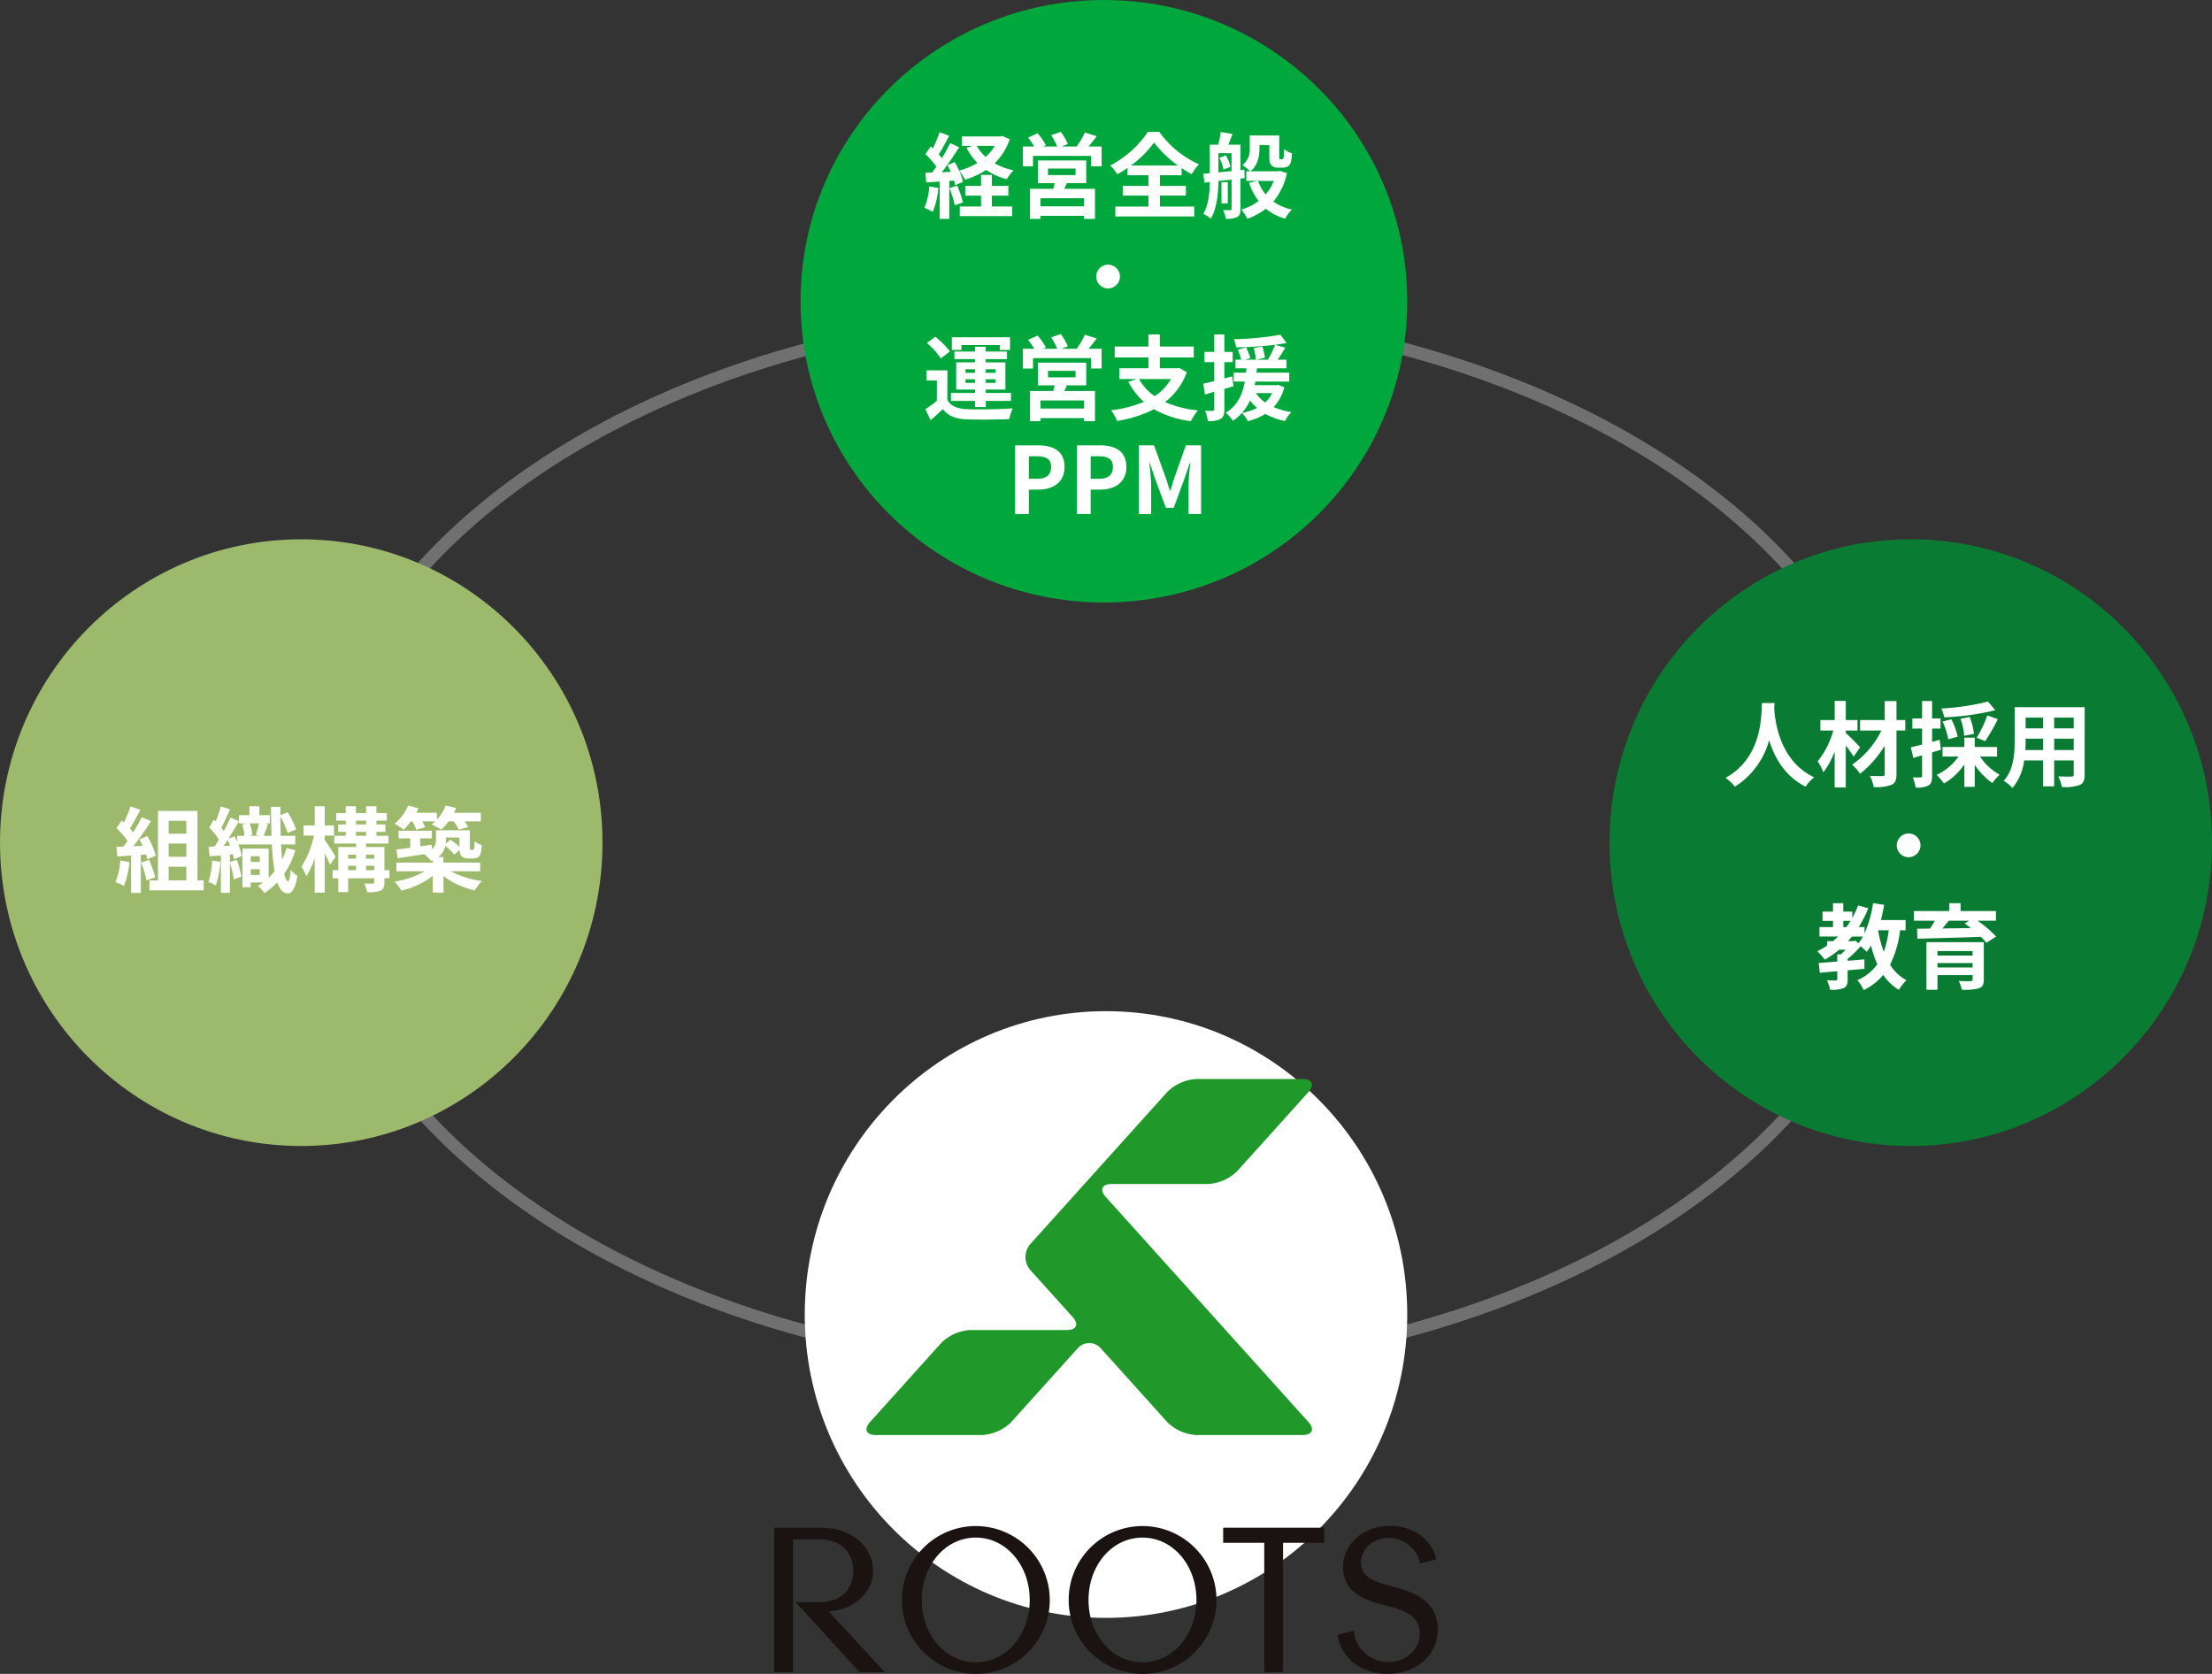
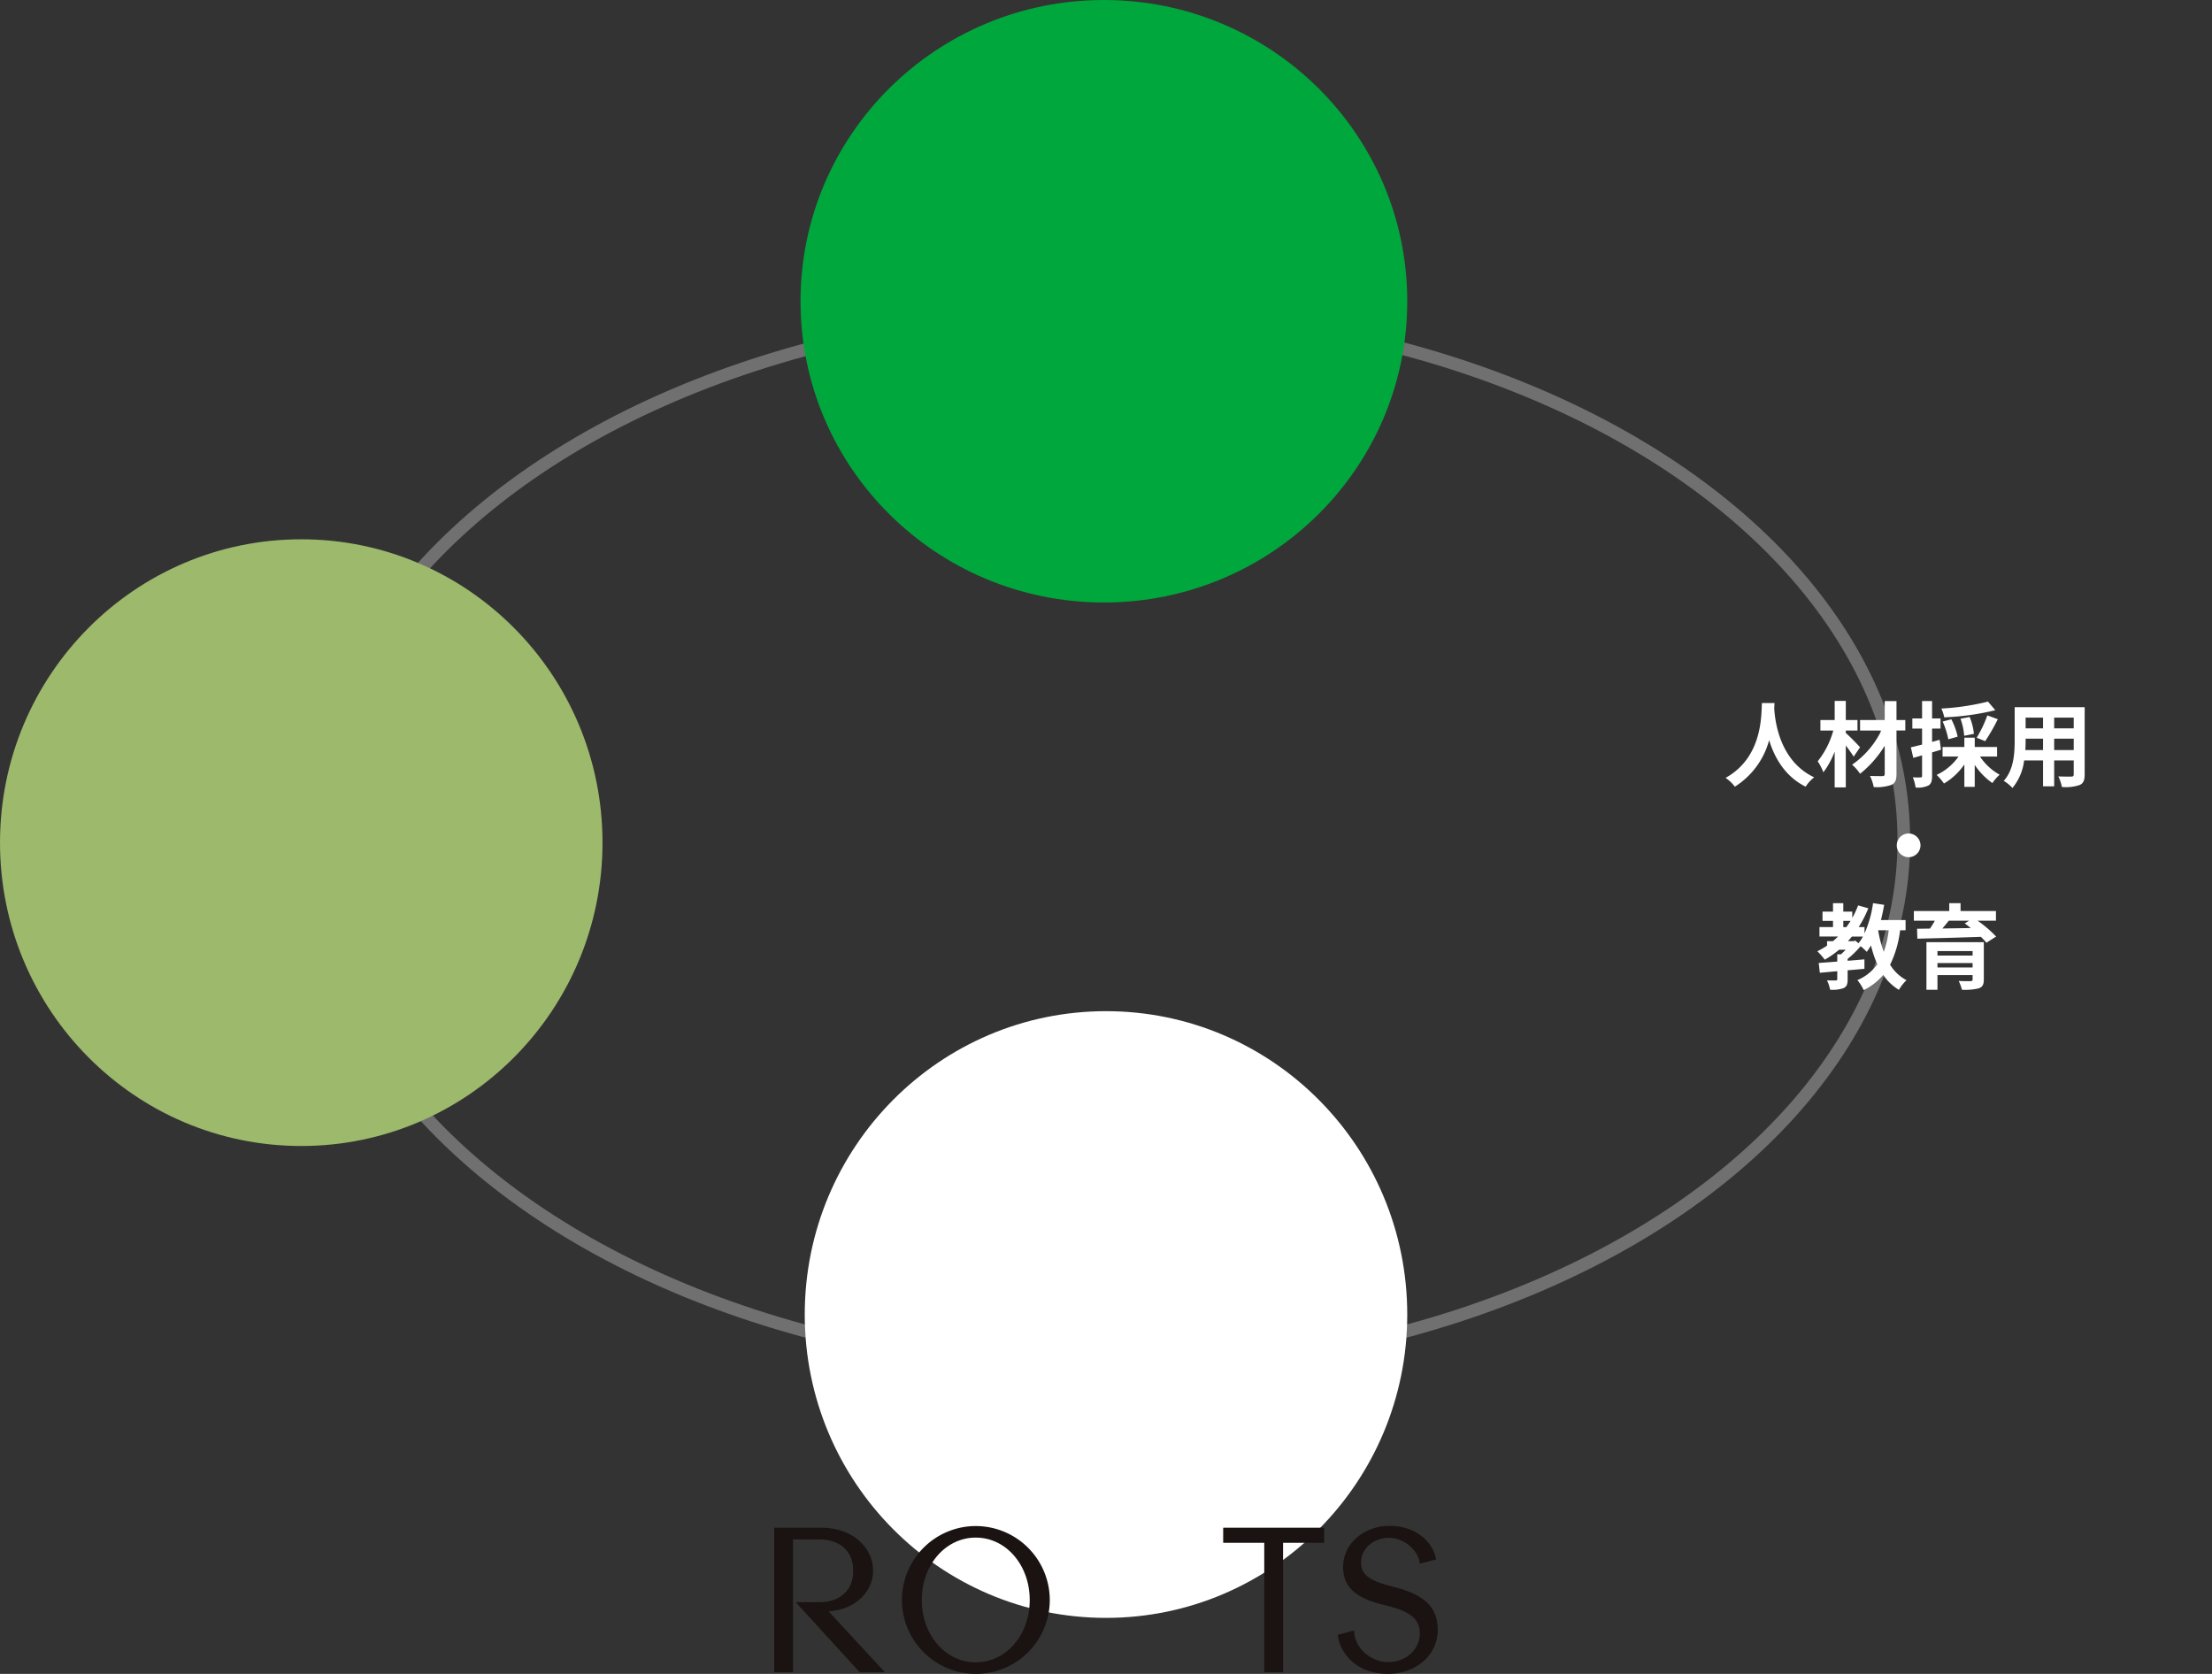
<svg xmlns="http://www.w3.org/2000/svg" width="525" height="397.29" viewBox="0 0 525 397.29">
  <rect x="0" y="0" width="525" height="397.29" fill="#333333" stroke="none" />
  <defs>
    <style>
      .cls-1, .cls-9 {
        fill: none;
      }

      .cls-1 {
        stroke: #707070;
        stroke-width: 3px;
      }

      .cls-2 {
        fill: #00a73c;
      }

      .cls-3 {
        fill: #fff;
      }

      .cls-4 {
        fill: #9cb96c;
      }

      .cls-5 {
        fill: #097b32;
      }

      .cls-6 {
        fill: #20992a;
      }

      .cls-7 {
        fill: #1a1311;
      }

      .cls-8 {
        stroke: none;
      }
    </style>
  </defs>
  <g id="グループ_1155" data-name="グループ 1155" transform="translate(-93 -392)">
    <g id="グループ_52" data-name="グループ 52" transform="translate(-704.992 -441.527)">
      <g id="楕円形_17" data-name="楕円形 17" class="cls-1" transform="translate(869.646 905.757)">
        <ellipse class="cls-8" cx="190.85" cy="127.233" rx="190.85" ry="127.233" />
        <ellipse class="cls-9" cx="190.85" cy="127.233" rx="189.35" ry="125.733" />
      </g>
      <ellipse id="楕円形_14" data-name="楕円形 14" class="cls-2" cx="72" cy="71.5" rx="72" ry="71.5" transform="translate(987.992 833.527)" />
-       <path id="パス_1749" data-name="パス 1749" class="cls-3" d="M-42.438-5.764A16,16,0,0,1-43.6-.66a12.931,12.931,0,0,1,2,.946,20.34,20.34,0,0,0,1.32-5.676Zm4.774.4a26.031,26.031,0,0,1,1.276,4.092l1.936-.7a24.255,24.255,0,0,0-1.364-3.96Zm10.076,1.8h3.916v-2.31h-3.916V-8.492h-2.574v2.618H-33.9v2.31h3.74V-.99H-35.2V1.3h12.43V-.99h-4.818Zm.682-11.814a11.125,11.125,0,0,1-2.156,2.618,9.965,9.965,0,0,1-2.112-2.618Zm1.782-2.354-.462.11h-9.108v2.244h2.508l-1.408.462A14.261,14.261,0,0,0-31-11.33,16.866,16.866,0,0,1-35.376-9.5a21.692,21.692,0,0,0-1.012-2.024l-1.738.726c.264.484.528,1.034.77,1.584l-2.112.088c1.386-1.782,2.9-4,4.114-5.918l-2.134-.99a39.9,39.9,0,0,1-1.958,3.564c-.22-.264-.462-.572-.748-.88.792-1.232,1.672-2.926,2.464-4.422L-40-18.612A27.888,27.888,0,0,1-41.6-14.784c-.176-.154-.352-.308-.506-.44l-1.254,1.782a21.589,21.589,0,0,1,2.6,2.992c-.352.506-.7.99-1.034,1.408l-1.584.066.22,2.266,3.19-.2V1.936h2.266v-9l1.122-.088A10.548,10.548,0,0,1-36.3-6.028l1.848-.836a13.134,13.134,0,0,0-.9-2.6,10.256,10.256,0,0,1,1.386,2.112,19.727,19.727,0,0,0,5.016-2.31,16.117,16.117,0,0,0,4.906,2.2A10.508,10.508,0,0,1-22.44-9.57a15.7,15.7,0,0,1-4.51-1.672,13.964,13.964,0,0,0,3.586-5.7Zm19.4,16.7H-16.038V-2.948H-5.72Zm-8.536-8.954h6.534v1.54h-6.534Zm9.064,3.454v-5.39H-16.676v5.39h4c-.088.44-.22.9-.33,1.342h-5.522v7.15h2.486V1.232H-5.72v.726h2.6v-7.15h-7.282c.2-.418.4-.858.572-1.342Zm.572-8.69C-4-15.95-3.344-16.83-2.706-17.666l-2.816-.88A16.454,16.454,0,0,1-7.48-15.224h-3.608l1.54-.572a14.8,14.8,0,0,0-1.672-2.9l-2.288.77a17.961,17.961,0,0,1,1.43,2.706h-3.388l.7-.308a14.2,14.2,0,0,0-1.958-2.816l-2.266.99a17.364,17.364,0,0,1,1.452,2.134h-2.684v4.686h2.4V-13H-4.07v2.464h2.53v-4.686Zm10.032,4.51a25.345,25.345,0,0,0,5.5-5.456,26.513,26.513,0,0,0,5.676,5.456ZM12.3-3.586h6.16V-5.874H12.3V-8.4h5.148V-10.12a27.89,27.89,0,0,0,2.376,1.474A12.747,12.747,0,0,1,21.56-11a23.251,23.251,0,0,1-9.416-7.7H9.438A24.008,24.008,0,0,1,.506-10.736a9.666,9.666,0,0,1,1.65,2.112A28.149,28.149,0,0,0,4.6-10.142V-8.4H9.57v2.53H3.476v2.288H9.57V-.968H1.716V1.386H20.438V-.968H12.3Zm14.1-8.932a9.19,9.19,0,0,1,.99,2.772l1.65-.66a8.542,8.542,0,0,0-1.122-2.728Zm-.22-1.122H29.3v4.246c-1.078.11-2.134.22-3.124.308Zm6.226,5.918-.066-2-.924.11v-6.05H28.534c.308-.748.66-1.65.99-2.552l-2.794-.44a22.457,22.457,0,0,1-.594,2.992h-2v6.776l-1.54.132.264,2.09L24.134-6.8C24.09-4.29,23.87-1.342,22.594.748a8.076,8.076,0,0,1,1.76,1.144C25.828-.462,26.136-4.136,26.18-7.04L29.3-7.37V-.462c0,.264-.066.352-.33.352-.22,0-.946,0-1.65-.022a7.8,7.8,0,0,1,.616,2.046,5.5,5.5,0,0,0,2.684-.4c.638-.374.792-.946.792-1.936V-7.612Zm-4,.968h-1.5v5.016h1.5Zm10.912-.308A10.522,10.522,0,0,1,37.378-3.85a11.211,11.211,0,0,1-1.8-3.212Zm1.474-2.376-.418.088h-6.6c1.8-1.408,2.156-3.7,2.156-5.566v-.66h2.332v2.618c0,1.364.154,1.848.506,2.2a2.08,2.08,0,0,0,1.474.55h1.144a2.62,2.62,0,0,0,1.188-.264,1.51,1.51,0,0,0,.748-.88,10.963,10.963,0,0,0,.308-2.266,6.245,6.245,0,0,1-1.87-.968c-.022.836-.044,1.518-.088,1.826-.044.286-.088.418-.176.462a.406.406,0,0,1-.286.088h-.352a.223.223,0,0,1-.22-.11,2.368,2.368,0,0,1-.022-.66v-4.862h-7v2.882A4.769,4.769,0,0,1,31.9-10.8,12.9,12.9,0,0,1,33.726-9.35H32.8v2.288h2.684L33.462-6.6a15.669,15.669,0,0,0,2.244,4.312,12.177,12.177,0,0,1-4.07,2.024,9.868,9.868,0,0,1,1.386,2.178A15.5,15.5,0,0,0,37.444-.462a11.98,11.98,0,0,0,4.6,2.354A9.472,9.472,0,0,1,43.6-.264a11.855,11.855,0,0,1-4.378-1.892,15.39,15.39,0,0,0,3.212-6.732ZM0,12.824a2.816,2.816,0,1,0,0,5.632A2.836,2.836,0,0,0,2.816,15.64,2.836,2.836,0,0,0,0,12.824ZM-34.8,31.9H-25.7v1.166h2.42V30.048H-37.092v3.014H-34.8Zm.968,8.976v-.858h2.244v.858Zm0-3.234h2.244V38.5h-2.244Zm7.128,0V38.5H-29.04v-.858Zm0,3.234H-29.04v-.858h2.332Zm-4.884,5.742h2.552V45.162h5.984V43.27H-29.04v-.814h4.664V36.01H-29.04v-.77H-24v-1.8H-29.04V32.292h-2.552v1.144h-4.884v1.8h4.884v.77h-4.466v6.446h4.466v.814h-5.7v1.892h5.7Zm-5.962-13.2a19.118,19.118,0,0,0-3.454-3.5l-2,1.5a17.144,17.144,0,0,1,3.3,3.652Zm-.594,4.488H-43.1v2.4h2.464v4.8a26.365,26.365,0,0,1-2.728,2.024l1.232,2.6c1.122-.946,2.024-1.782,2.9-2.64,1.32,1.694,3.08,2.332,5.7,2.442,2.684.11,7.348.066,10.076-.066a11.929,11.929,0,0,1,.814-2.552c-3.036.242-8.228.308-10.868.2-2.244-.088-3.784-.7-4.642-2.178ZM-5.72,46.966H-16.038V45.052H-5.72Zm-8.536-8.954h6.534v1.54h-6.534Zm9.064,3.454v-5.39H-16.676v5.39h4c-.088.44-.22.9-.33,1.342h-5.522v7.15h2.486v-.726H-5.72v.726h2.6v-7.15h-7.282c.2-.418.4-.858.572-1.342Zm.572-8.69C-4,32.05-3.344,31.17-2.706,30.334l-2.816-.88A16.454,16.454,0,0,1-7.48,32.776h-3.608l1.54-.572a14.8,14.8,0,0,0-1.672-2.9l-2.288.77a17.961,17.961,0,0,1,1.43,2.706h-3.388l.7-.308a14.2,14.2,0,0,0-1.958-2.816l-2.266.99a17.364,17.364,0,0,1,1.452,2.134h-2.684v4.686h2.4V35H-4.07v2.464h2.53V32.776ZM14.916,39.97a11.756,11.756,0,0,1-3.872,4.048,11.791,11.791,0,0,1-3.7-4.048Zm1.936-2.662-.462.088H12.276V34.844h8.052v-2.6H12.276v-2.86H9.57v2.86H1.562v2.6H9.57V37.4H2.662V39.97h4.07L4.8,40.63a17,17,0,0,0,3.7,4.752,29,29,0,0,1-7.81,2,9.967,9.967,0,0,1,1.43,2.53A29.343,29.343,0,0,0,10.89,47.12a23.452,23.452,0,0,0,8.756,2.838,13.439,13.439,0,0,1,1.672-2.552,25.5,25.5,0,0,1-7.81-1.98,15.554,15.554,0,0,0,5.17-7.084Zm12.584,2.024-1.848.484V35.944h1.98v-2.42h-1.98V29.388h-2.4v4.136H22.88v2.42h2.31v4.51c-.968.242-1.848.462-2.6.616l.4,2.574,2.2-.66v4.158c0,.286-.11.374-.374.374a17.35,17.35,0,0,1-1.8-.022,9.732,9.732,0,0,1,.66,2.42,5.618,5.618,0,0,0,3.036-.484c.66-.418.88-1.078.88-2.288V42.3c.726-.2,1.452-.418,2.178-.638Zm9.482,3.982a7.076,7.076,0,0,1-1.628,2.2,8.046,8.046,0,0,1-2.2-2.2Zm1.5-1.958L40,41.422H34.782c.066-.286.11-.572.176-.858h8.03V38.452H35.222c.044-.352.066-.682.088-1.034h7.04V35.372H40.26c.572-.858,1.21-1.87,1.8-2.838l-2.42-.7c.99-.132,1.892-.264,2.728-.418L40.9,29.454A72.156,72.156,0,0,1,29.832,30.51a6.706,6.706,0,0,1,.55,1.936,86.9,86.9,0,0,0,9.262-.616,23.814,23.814,0,0,1-1.716,3.542h-2.75l2.046-.462a22.1,22.1,0,0,0-.594-2.662l-2.046.352a21.7,21.7,0,0,1,.484,2.772h-2.53l1.232-.4c-.2-.66-.66-1.716-.99-2.53L30.8,33a23.123,23.123,0,0,1,.792,2.376H30.228v2.046h2.6c-.044.33-.066.682-.088,1.034H29.81v2.112h2.64c-.506,2.816-1.628,5.632-4.532,7.414a7.277,7.277,0,0,1,1.694,1.892,11.232,11.232,0,0,0,4.07-4.84,9.184,9.184,0,0,0,1.672,1.782,13.488,13.488,0,0,1-3.586,1.21,8.725,8.725,0,0,1,1.408,1.936,15.3,15.3,0,0,0,4.158-1.716,16.779,16.779,0,0,0,4.642,1.694,8.648,8.648,0,0,1,1.54-2.134,16.943,16.943,0,0,1-4.224-1.188,10.9,10.9,0,0,0,2.53-4.686ZM-22.066,72h3.256V66.214h2.178c3.5,0,6.292-1.672,6.292-5.39,0-3.85-2.772-5.126-6.38-5.126h-5.346Zm3.256-8.36V58.294h1.848c2.244,0,3.432.638,3.432,2.53,0,1.87-1.078,2.816-3.322,2.816ZM-7.392,72h3.256V66.214h2.178c3.5,0,6.292-1.672,6.292-5.39,0-3.85-2.772-5.126-6.38-5.126H-7.392Zm3.256-8.36V58.294h1.848c2.244,0,3.432.638,3.432,2.53,0,1.87-1.078,2.816-3.322,2.816ZM7.282,72h2.926V65.2c0-1.54-.264-3.806-.418-5.346h.088l1.3,3.828,2.53,6.842h1.87l2.508-6.842,1.32-3.828h.11c-.176,1.54-.418,3.806-.418,5.346V72h2.97V55.7H18.458l-2.706,7.634c-.352,1.012-.638,2.09-.99,3.124h-.11c-.33-1.034-.638-2.112-.99-3.124L10.89,55.7H7.282Z" transform="translate(1060.992 883.527)" />
      <ellipse id="楕円形_15" data-name="楕円形 15" class="cls-4" cx="71.5" cy="72" rx="71.5" ry="72" transform="translate(797.992 961.527)" />
-       <path id="パス_1750" data-name="パス 1750" class="cls-3" d="M-42.438-5.764A16,16,0,0,1-43.6-.66a12.931,12.931,0,0,1,2,.946,20.34,20.34,0,0,0,1.32-5.676Zm6.116-1.43a11.972,11.972,0,0,1,.308,1.188l1.98-.924a17.942,17.942,0,0,0-2.024-4.642l-1.848.814c.264.462.528.99.77,1.518l-2.222.088a70.825,70.825,0,0,0,4.2-5.962l-2.222-.924A34.4,34.4,0,0,1-39.4-12.43c-.22-.286-.484-.616-.77-.924.792-1.232,1.694-2.926,2.486-4.444L-40-18.612A29.081,29.081,0,0,1-41.6-14.784l-.528-.462-1.232,1.8a20.726,20.726,0,0,1,2.64,3.014c-.33.484-.682.946-1.012,1.364L-43.362-9l.22,2.288,3.256-.22V1.936h2.31V-7.106Zm-1.21,1.914a22.39,22.39,0,0,1,1.3,4.246l2.068-.726A25.088,25.088,0,0,0-35.6-5.9Zm6.556.99h4.2v3.256h-4.2Zm4.2-10.89v3.058h-4.2V-15.18Zm0,8.536h-4.2V-9.79h4.2Zm2.64,5.61v-16.5h-9.372v16.5H-35.53V1.32h12.87V-1.034Zm3.476-4.73a16.988,16.988,0,0,1-.88,5.1,12.011,12.011,0,0,1,1.782.836,23.072,23.072,0,0,0,1.078-5.632Zm9.174,3.432V-3.7H-9.35v1.364ZM-9.35-6.776v1.342h-2.134V-6.776Zm-7.436-4.18c.88-1.364,1.738-2.816,2.486-4.092v.484h1.936l-1.166.264a11,11,0,0,1,.55,2.684H-14.7v1.452c-.2-.462-.418-.924-.638-1.342ZM-17.93-9.2c.308-.462.638-.946.946-1.452.2.44.4.9.594,1.364Zm8.536-2.42h-2.53l.792-.2a9.06,9.06,0,0,0-.616-2.75h2.2a23.449,23.449,0,0,1-.726,2.728ZM-2.97-8.734a15.509,15.509,0,0,1-1.078,2.75C-4.158-7.04-4.224-8.25-4.29-9.57H-.924v-2.046H-4.378c-.044-1.43-.066-2.97-.066-4.576a20.251,20.251,0,0,1,1.716,3.916l2-.88a22.129,22.129,0,0,0-1.98-4.07l-1.738.7V-18.5H-6.688c.022,2.486.066,4.774.132,6.886h-1.87c.308-.748.682-1.8,1.034-2.772l-.814-.176h1.254v-1.958H-9.438v-2.112h-2.376v2.112H-14.3v1.43l-2.024-.88c-.4.968-.946,2.09-1.54,3.212a8.828,8.828,0,0,0-.594-.748c.638-1.232,1.386-2.926,2.046-4.4l-2.2-.7a26.487,26.487,0,0,1-1.21,3.586c-.154-.154-.286-.308-.44-.44l-1.078,1.848a20.262,20.262,0,0,1,2.31,2.9c-.352.572-.682,1.122-1.012,1.606l-1.43.066.22,2.288c.814-.066,1.738-.132,2.684-.22V1.914h2.134V-5.17A27.858,27.858,0,0,1-15.51-1.3l1.8-.638a24.651,24.651,0,0,0-1.078-3.982l-1.65.506v-1.76l.726-.066a9.218,9.218,0,0,1,.242,1.166l1.848-.77a13.344,13.344,0,0,0-.836-2.728h7.986a55.5,55.5,0,0,0,.638,6.4A18.261,18.261,0,0,1-7.238-1.65V-8.58h-6.226V.594h1.98V-.55h2.926A12.42,12.42,0,0,1-9.812.286,8.019,8.019,0,0,1-8.25,1.958,16.133,16.133,0,0,0-5.192-.572C-4.62,1.1-3.828,2-2.728,2.046c.814.022,1.782-.77,2.31-4.158A8.364,8.364,0,0,1-2.024-3.52c-.11,1.694-.33,2.706-.616,2.684-.352-.022-.66-.66-.9-1.76A20.769,20.769,0,0,0-.9-8.184ZM8.668-6.644c-.352-.616-1.98-3.146-2.6-4v-1.034h2.2V-14.1h-2.2v-4.532H3.7V-14.1H1.056v2.42H3.5A22,22,0,0,1,.55-4.312,12.552,12.552,0,0,1,1.694-2a18.559,18.559,0,0,0,2-4.334V1.892H6.072V-7.48c.484.99.968,2.024,1.254,2.706Zm7.194,3.19V-4.51H17.82v1.056ZM11.638-4.51h1.87v1.056h-1.87Zm1.87-2.64V-6.2h-1.87V-7.15Zm4.312,0V-6.2H15.862V-7.15Zm-4.334-5.412h2.42v.924h-2.42Zm0-2.662h2.42v.9h-2.42Zm7.942,11.77H20.24v-5.5H15.862V-9.79h5.346v-1.848h-2.86v-.924H20.46v-1.76H18.348v-.9h2.464v-1.8H18.348v-1.606H15.906v1.606h-2.42v-1.606h-2.42v1.606H8.8v1.8h2.266v.9h-1.8v1.76h1.8v.924H8.338V-9.79h5.17v.836H9.284v5.5H7.942V-1.54H9.284V1.738h2.354V-1.54H17.82v.924c0,.264-.088.33-.374.33-.264,0-1.166.022-1.98-.022a9.113,9.113,0,0,1,.682,2.068,8.222,8.222,0,0,0,3.146-.352c.726-.352.946-.9.946-2V-1.54h1.188ZM26.84-15.048a10.036,10.036,0,0,1,.946,2l2.112-.616a9.889,9.889,0,0,0-.682-1.386H32.3q-.429.4-.858.726a14.387,14.387,0,0,1,2.288,1.254,12.019,12.019,0,0,0,1.738-1.98h1.21a10.2,10.2,0,0,1,1.21,1.98l2.222-.638a9.081,9.081,0,0,0-.836-1.342h3.85v-2.046H36.74q.3-.561.528-1.122l-2.486-.594a10.577,10.577,0,0,1-2.09,3.344v-1.628H27.786q.3-.528.528-1.056l-2.442-.66A11.227,11.227,0,0,1,22.66-14.5a14.223,14.223,0,0,1,2.112,1.43,13.07,13.07,0,0,0,1.716-1.98ZM38.06-11.22V-9A21.086,21.086,0,0,0,35.9-10.714l-1.1.946c.022-.308.044-.594.044-.9v-.55Zm4.906,8.008V-5.258H34.254v-1.32H33A4.531,4.531,0,0,0,34.694-9.2,14.849,14.849,0,0,1,36.828-7.15l1.254-1.122a2.091,2.091,0,0,0,.484,1.5,2.171,2.171,0,0,0,1.518.528h1.078a2.9,2.9,0,0,0,1.166-.22,1.573,1.573,0,0,0,.726-.858,11.031,11.031,0,0,0,.286-2.09,6.237,6.237,0,0,1-1.694-.9A15.021,15.021,0,0,1,41.558-8.8c-.044.264-.11.4-.176.44a.343.343,0,0,1-.264.066h-.352a.192.192,0,0,1-.2-.11c-.066-.066-.044-.286-.044-.66v-3.872H32.472v2.2a2.848,2.848,0,0,1-.924,2.288l-.066-1.078-2.728.4v-1.892H31.5v-1.8h-7.9v1.8h2.772V-8.8c-1.232.176-2.354.33-3.278.44l.286,2.068c1.782-.286,4.026-.616,6.314-.968a8.616,8.616,0,0,1,1.606,1.628c.154-.066.286-.11.418-.176v.55H23.078v2.046H29.81A20.789,20.789,0,0,1,22.66-.748a13.545,13.545,0,0,1,1.606,2.134,19.611,19.611,0,0,0,7.458-3.5v3.96h2.53V-2.068A18.686,18.686,0,0,0,41.69,1.32,13.353,13.353,0,0,1,43.362-.9a21.661,21.661,0,0,1-7.37-2.31Z" transform="translate(868.992 1043.527)" />
-       <ellipse id="楕円形_16" data-name="楕円形 16" class="cls-5" cx="71.5" cy="72" rx="71.5" ry="72" transform="translate(1179.992 961.527)" />
      <path id="パス_1751" data-name="パス 1751" class="cls-3" d="M-34.826-18.128c-.154,2.9.154,12.892-8.624,17.754a9.168,9.168,0,0,1,2.2,2.09A18.787,18.787,0,0,0-33.11-9.328c1.232,4.048,3.7,8.58,8.668,11.044A8.6,8.6,0,0,1-22.418-.506c-8.206-3.85-9.306-13.332-9.482-16.368.022-.462.044-.9.066-1.254Zm23.3,10.494c-.484-.55-2.508-2.662-3.388-3.388v-.594h2.772V-14.1h-2.772v-4.532h-2.64V-14.1h-3.388v2.486h3.058a20.061,20.061,0,0,1-3.7,7.3A12.786,12.786,0,0,1-20.24-1.694a19.5,19.5,0,0,0,2.684-4.928V1.892h2.64V-8.052c.726.946,1.43,1.936,1.87,2.64ZM-.792-14.1h-2.09V-18.59H-5.676V-14.1h-5.852v2.486h5.06A21.162,21.162,0,0,1-13.42-3.5a10.245,10.245,0,0,1,1.892,2.156A25.588,25.588,0,0,0-5.676-8.008V-1.32c0,.4-.154.506-.55.528-.374,0-1.738,0-2.948-.044a10.074,10.074,0,0,1,.88,2.64A10.389,10.389,0,0,0-4.114,1.3C-3.212.88-2.882.2-2.882-1.32v-10.3h2.09ZM18.832-18.48A59.064,59.064,0,0,1,7.766-16.83a8.936,8.936,0,0,1,.682,2.09A62.181,62.181,0,0,0,20.57-16.434Zm-.66,9.394A48.7,48.7,0,0,0,21.164-14.3l-2.486-.9a28.746,28.746,0,0,1-2.53,5.3Zm-2.684-1.738a13.386,13.386,0,0,0-1.012-4L12.3-14.41a14.646,14.646,0,0,1,.88,4.048Zm-3.85.66a16.768,16.768,0,0,0-1.5-4.114l-2.068.528A19.274,19.274,0,0,1,9.416-9.526Zm-4.29.748L5.566-8.91v-3.168h2v-2.4h-2v-4.136H3.19v4.136H.88v2.4H3.19v3.806c-.99.242-1.914.484-2.662.638L1.1-5.126C1.738-5.3,2.464-5.5,3.19-5.72V-.858c0,.286-.11.374-.374.374A17.773,17.773,0,0,1,.99-.506a9.732,9.732,0,0,1,.66,2.42A5.706,5.706,0,0,0,4.708,1.43c.66-.418.858-1.078.858-2.288V-6.424c.7-.2,1.408-.418,2.112-.638Zm13.64,3.982V-7.7h-5.3V-9.922H13.222V-7.7H8.052v2.266h3.784A13.133,13.133,0,0,1,6.644-1.078,11.882,11.882,0,0,1,8.382.968a15.248,15.248,0,0,0,4.84-4.532V1.76h2.464V-3.454a16.053,16.053,0,0,0,4.2,4.312A9.829,9.829,0,0,1,21.6-1.122,13.427,13.427,0,0,1,16.94-5.434ZM34.54-6.974V-9.68h4.642v2.706Zm-6.842,0c.044-.814.066-1.606.066-2.31v-.4H31.9v2.706Zm4.2-7.7v2.552H27.764v-2.552Zm7.282,2.552H34.54v-2.552h4.642Zm2.6-5.038H25.168v7.854c0,3.08-.2,7-2.6,9.636A9.664,9.664,0,0,1,24.64,2.024,12.6,12.6,0,0,0,27.412-4.51H31.9V1.628h2.64V-4.51h4.642v3.3c0,.4-.154.528-.572.528-.4,0-1.848.022-3.08-.044a9.891,9.891,0,0,1,.836,2.508A10.216,10.216,0,0,0,40.59,1.32c.88-.4,1.188-1.1,1.188-2.508ZM0,12.824a2.816,2.816,0,1,0,0,5.632A2.836,2.836,0,0,0,2.816,15.64,2.836,2.836,0,0,0,0,12.824ZM-4.73,35.79A23.456,23.456,0,0,1-5.9,40.916,27.741,27.741,0,0,1-7.238,35.79Zm-8.4,2.6H-14.41c.33-.352.638-.726.946-1.1h2.618A11.007,11.007,0,0,1-11.9,38.87l-.77-.616Zm-2.376-4.818h1.716c-.308.506-.638.99-.99,1.474h-.726ZM-.726,35.79V33.37H-6.578c.308-1.166.55-2.376.77-3.608l-2.64-.4a26.543,26.543,0,0,1-2.024,7.172v-1.5h-1.386A26.642,26.642,0,0,0-9.57,30.576l-2.42-.682a21.582,21.582,0,0,1-1.386,2.97v-1.5H-15.51v-2h-2.442v2h-2.486v2.2h2.486v1.474h-3.212v2.244h4.422c-.4.374-.792.748-1.21,1.1H-19.36v1.056a19.8,19.8,0,0,1-2.31,1.342,16.159,16.159,0,0,1,1.76,2A22.542,22.542,0,0,0-16.5,40.41h1.562c-.374.4-.77.77-1.144,1.1h-.858v1.716c-1.65.132-3.168.242-4.4.33l.264,2.332c1.21-.11,2.618-.242,4.136-.374v1.87c0,.242-.088.308-.374.33-.264,0-1.232,0-2.068-.022a8.818,8.818,0,0,1,.748,2.222,8.1,8.1,0,0,0,3.168-.374c.792-.374.99-.968.99-2.09V45.294c1.32-.11,2.662-.22,3.982-.352V42.7c-1.32.11-2.662.242-3.982.33v-.44a23.473,23.473,0,0,0,3.08-3.014,13.123,13.123,0,0,1,1.452,1.342A16.533,16.533,0,0,0-8.932,39.4a24.724,24.724,0,0,0,1.5,4.466,11.173,11.173,0,0,1-4.73,3.762A10.992,10.992,0,0,1-10.67,50a14.289,14.289,0,0,0,4.642-3.608A11.672,11.672,0,0,0-2.31,49.936a10.228,10.228,0,0,1,1.8-2.288A10.072,10.072,0,0,1-4.4,43.974,25.326,25.326,0,0,0-2.024,35.79Zm7.568,8.844V43.578H15.18v1.056ZM15.18,40.74V41.8H6.842V40.74Zm2.662-2.112H4.224V49.914H6.842V46.438H15.18V47.45c0,.308-.11.418-.506.418-.33.022-1.738.022-2.794-.044a10.384,10.384,0,0,1,.77,2.09,13.735,13.735,0,0,0,3.982-.33c.9-.33,1.21-.88,1.21-2.112Zm-3.476-5.1-1.056.638c.462.33.946.7,1.43,1.1-2.31.044-4.6.066-6.732.11.506-.594,1.034-1.232,1.518-1.848Zm6.358,0V31.236h-8.4v-1.87H9.636v1.87h-8.4v2.288H6.226c-.352.616-.748,1.276-1.166,1.87L2,35.438l.066,2.354c3.85-.088,9.592-.242,15.07-.44a14.662,14.662,0,0,1,1.32,1.408l2.31-1.474a29.25,29.25,0,0,0-4.4-3.762Z" transform="translate(1250.992 1018.527)" />
    </g>
    <ellipse id="楕円形_41" data-name="楕円形 41" class="cls-3" cx="71.5" cy="72" rx="71.5" ry="72" transform="translate(284 632)" />
    <g id="グループ_1151" data-name="グループ 1151" transform="translate(-38.355 445.804)">
-       <path id="パス_1740" data-name="パス 1740" class="cls-6" d="M425.6,227.218a10.644,10.644,0,0,0,6.91-3.076l16.9-18.765c1.524-1.692.908-3.076-1.37-3.076H422.785a10.643,10.643,0,0,0-6.909,3.076l-32.5,36.1a4.712,4.712,0,0,0,0,6.152L393.439,258.8c1.524,1.692.907,3.076-1.369,3.076H369.142a10.64,10.64,0,0,0-6.909,3.076l-16.9,18.766c-1.523,1.692-.907,3.076,1.37,3.076h25.251a10.643,10.643,0,0,0,6.909-3.076L394.6,266.245a3.657,3.657,0,0,1,5.54,0l15.732,17.474a10.644,10.644,0,0,0,6.91,3.076h25.25c2.277,0,2.893-1.384,1.37-3.076l-48.1-53.425c-1.523-1.692-.907-3.076,1.37-3.076Z" transform="translate(-7.492 0)" />
      <g id="グループ_1150" data-name="グループ 1150" transform="translate(315.109 308.352)">
        <path id="パス_1741" data-name="パス 1741" class="cls-7" d="M338.575,355.46c0-5.833-5.245-10.231-12.2-10.231H315.109v34.3h4.463V348.02h6.458c3.614,0,7.834,1.948,7.834,7.44s-4.221,7.443-7.834,7.443H320.2l15.185,16.623h5.989l-13.359-14.443C333.992,364.763,338.575,360.651,338.575,355.46Z" transform="translate(-315.109 -344.787)" />
        <path id="パス_1742" data-name="パス 1742" class="cls-7" d="M373.3,344.7a17.543,17.543,0,1,0,17.567,17.568A17.588,17.588,0,0,0,373.3,344.7Zm0,32.344c-7.182,0-12.808-6.49-12.808-14.776,0-8.314,5.626-14.826,12.808-14.826s12.806,6.513,12.806,14.826C386.1,370.554,380.478,377.044,373.3,377.044Z" transform="translate(-325.464 -344.652)" />
-         <path id="パス_1743" data-name="パス 1743" class="cls-7" d="M426.411,344.7a17.543,17.543,0,1,0,17.566,17.568A17.589,17.589,0,0,0,426.411,344.7Zm0,32.344c-7.182,0-12.809-6.49-12.809-14.776,0-8.314,5.627-14.826,12.809-14.826s12.806,6.513,12.806,14.826C439.218,370.554,433.592,377.044,426.411,377.044Z" transform="translate(-339.003 -344.652)" />
        <path id="パス_1744" data-name="パス 1744" class="cls-7" d="M458.127,348.812h9.747v30.714h4.465V348.812h9.747v-3.583H458.127Z" transform="translate(-351.567 -344.787)" />
        <path id="パス_1745" data-name="パス 1745" class="cls-7" d="M507.862,359.12c-5.771-1.431-7.719-2.889-7.719-5.779,0-3.29,2.922-5.866,6.654-5.866,3.34,0,6.729,2.7,7.25,5.774l.061.363,3.866-1.011-.066-.314c-.786-3.685-4.552-7.651-10.962-7.651-6.207,0-11.069,4.278-11.069,9.739,0,4.766,2.963,7.484,9.909,9.089,6.055,1.441,8.306,3.26,8.306,6.714,0,3.813-3.29,6.8-7.491,6.8-4.117,0-7.895-3.323-8.083-7.113l-.02-.419-3.891,1.078.045.294c.648,4.312,4.618,8.951,11.8,8.951,6.788,0,11.906-4.483,11.906-10.428C518.358,363.991,515.218,360.935,507.862,359.12Z" transform="translate(-360.866 -344.636)" />
      </g>
    </g>
  </g>
</svg>